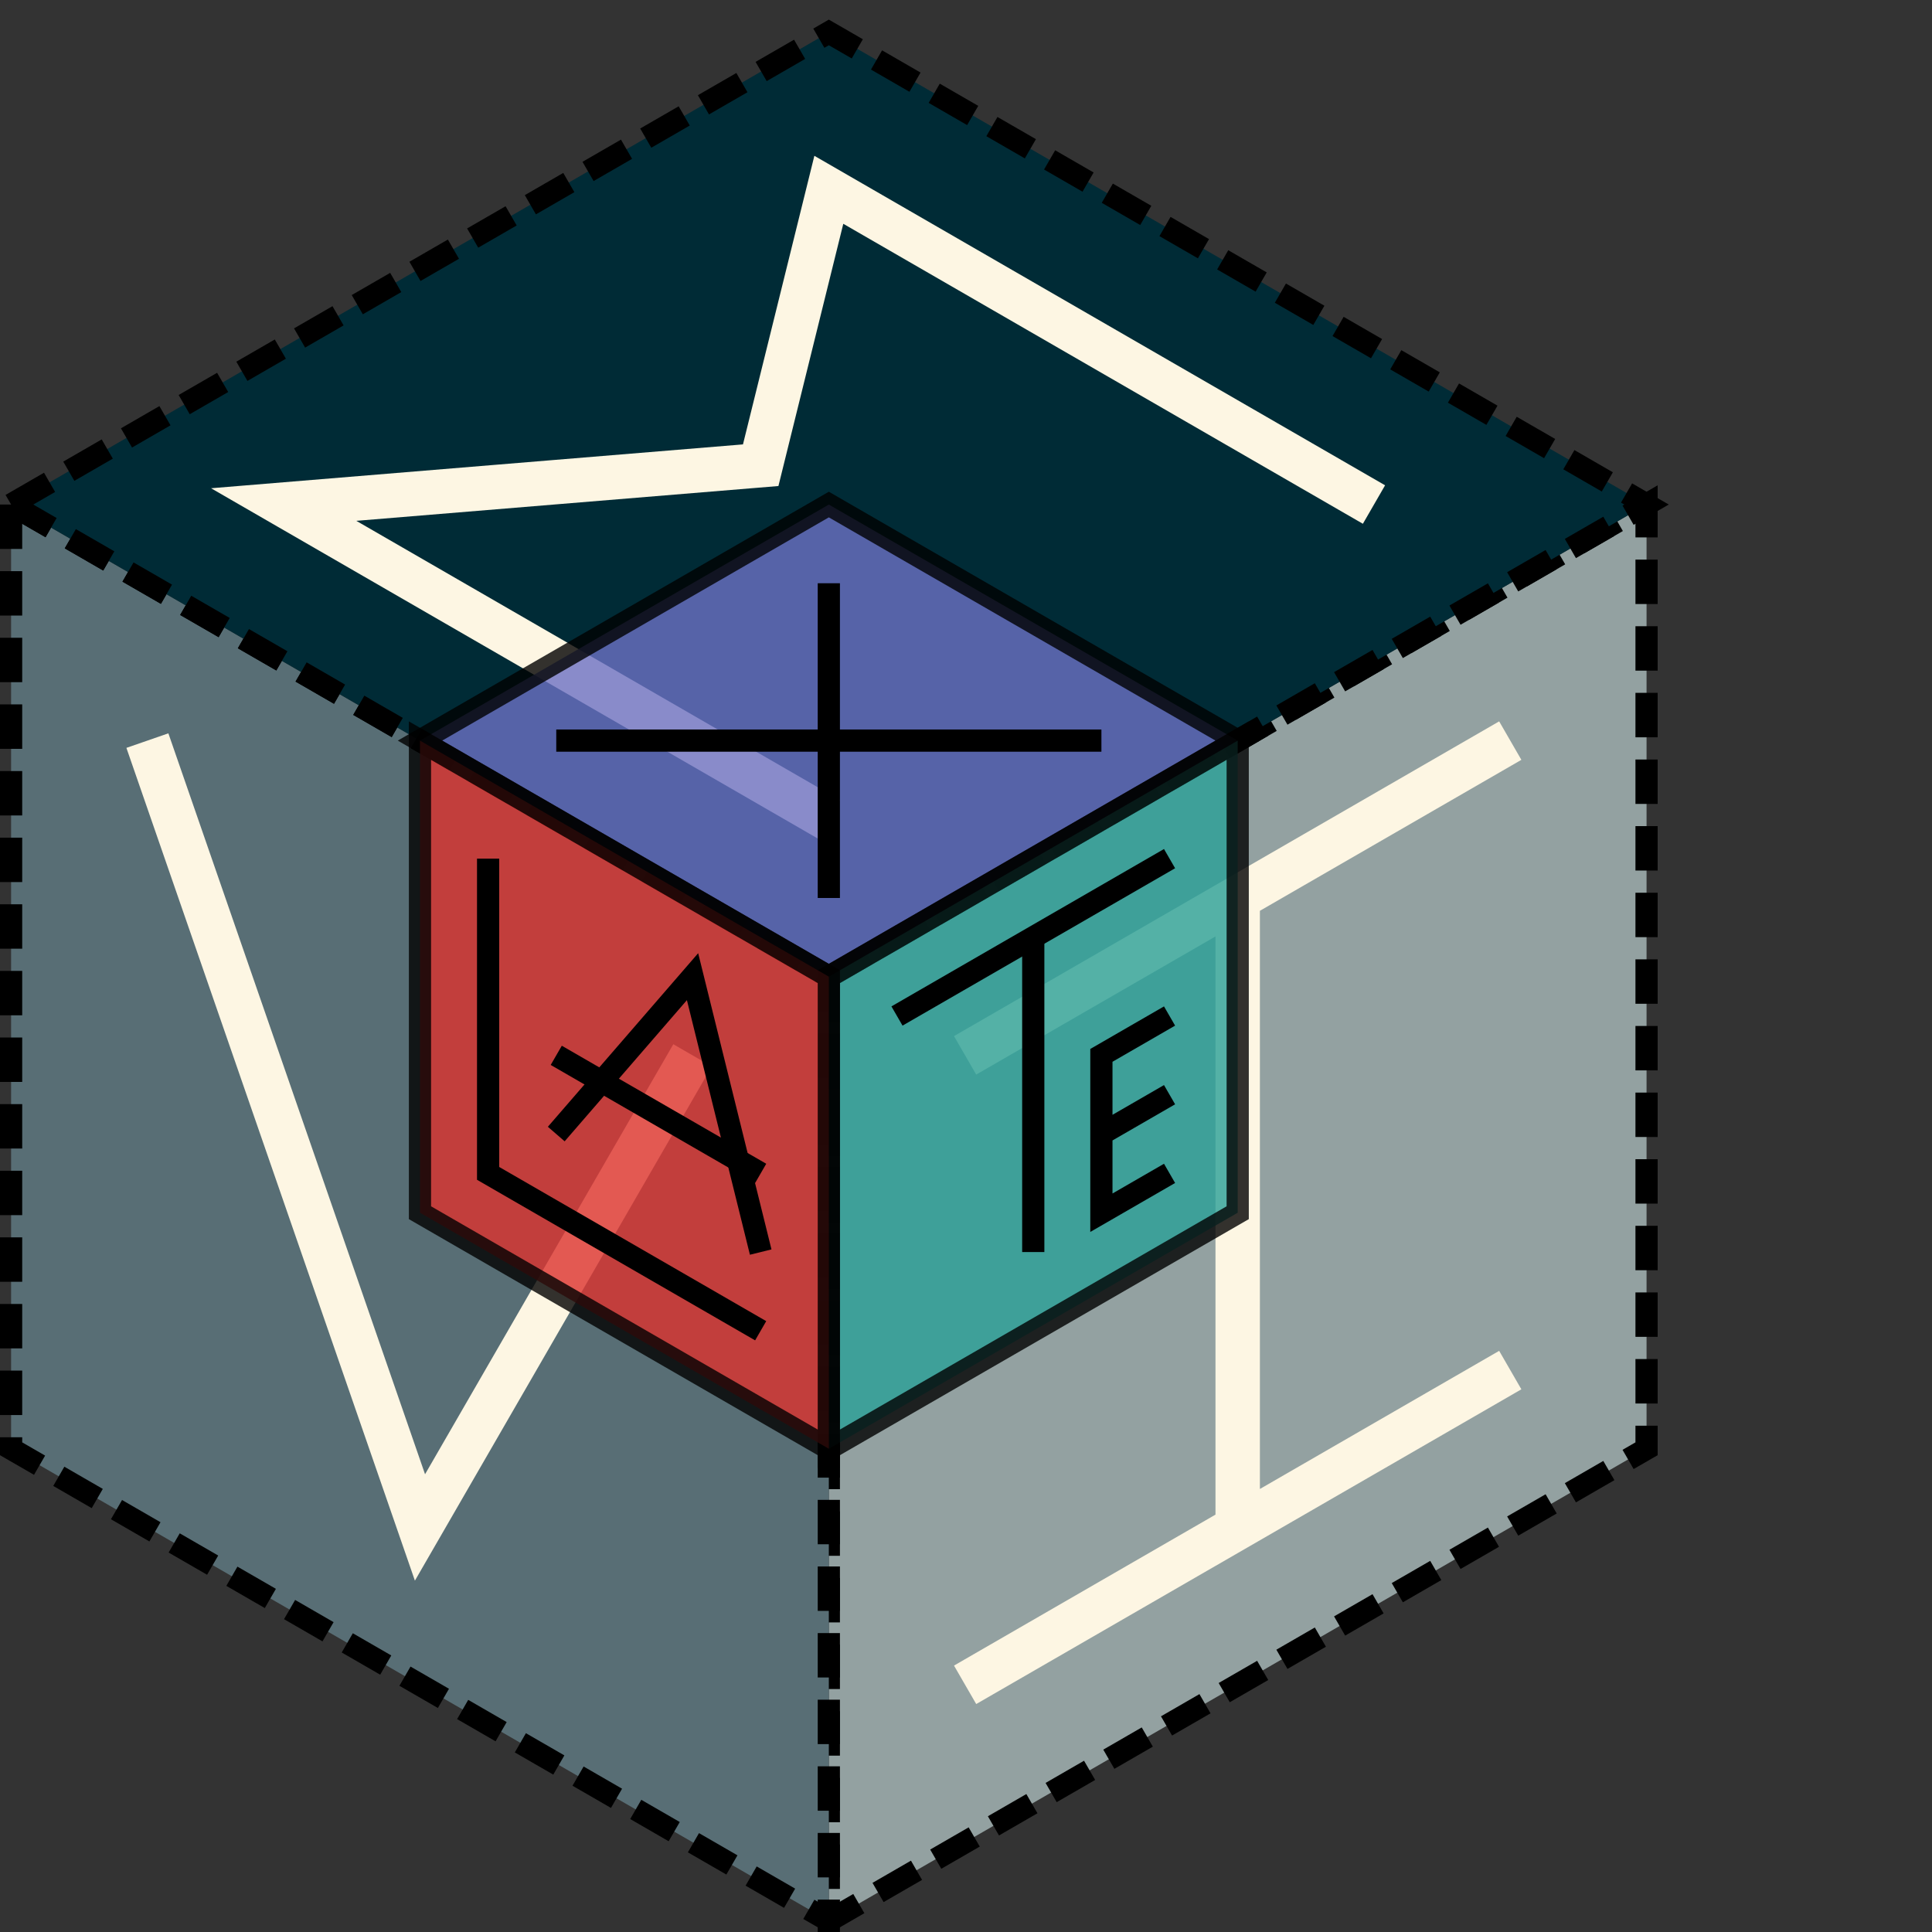
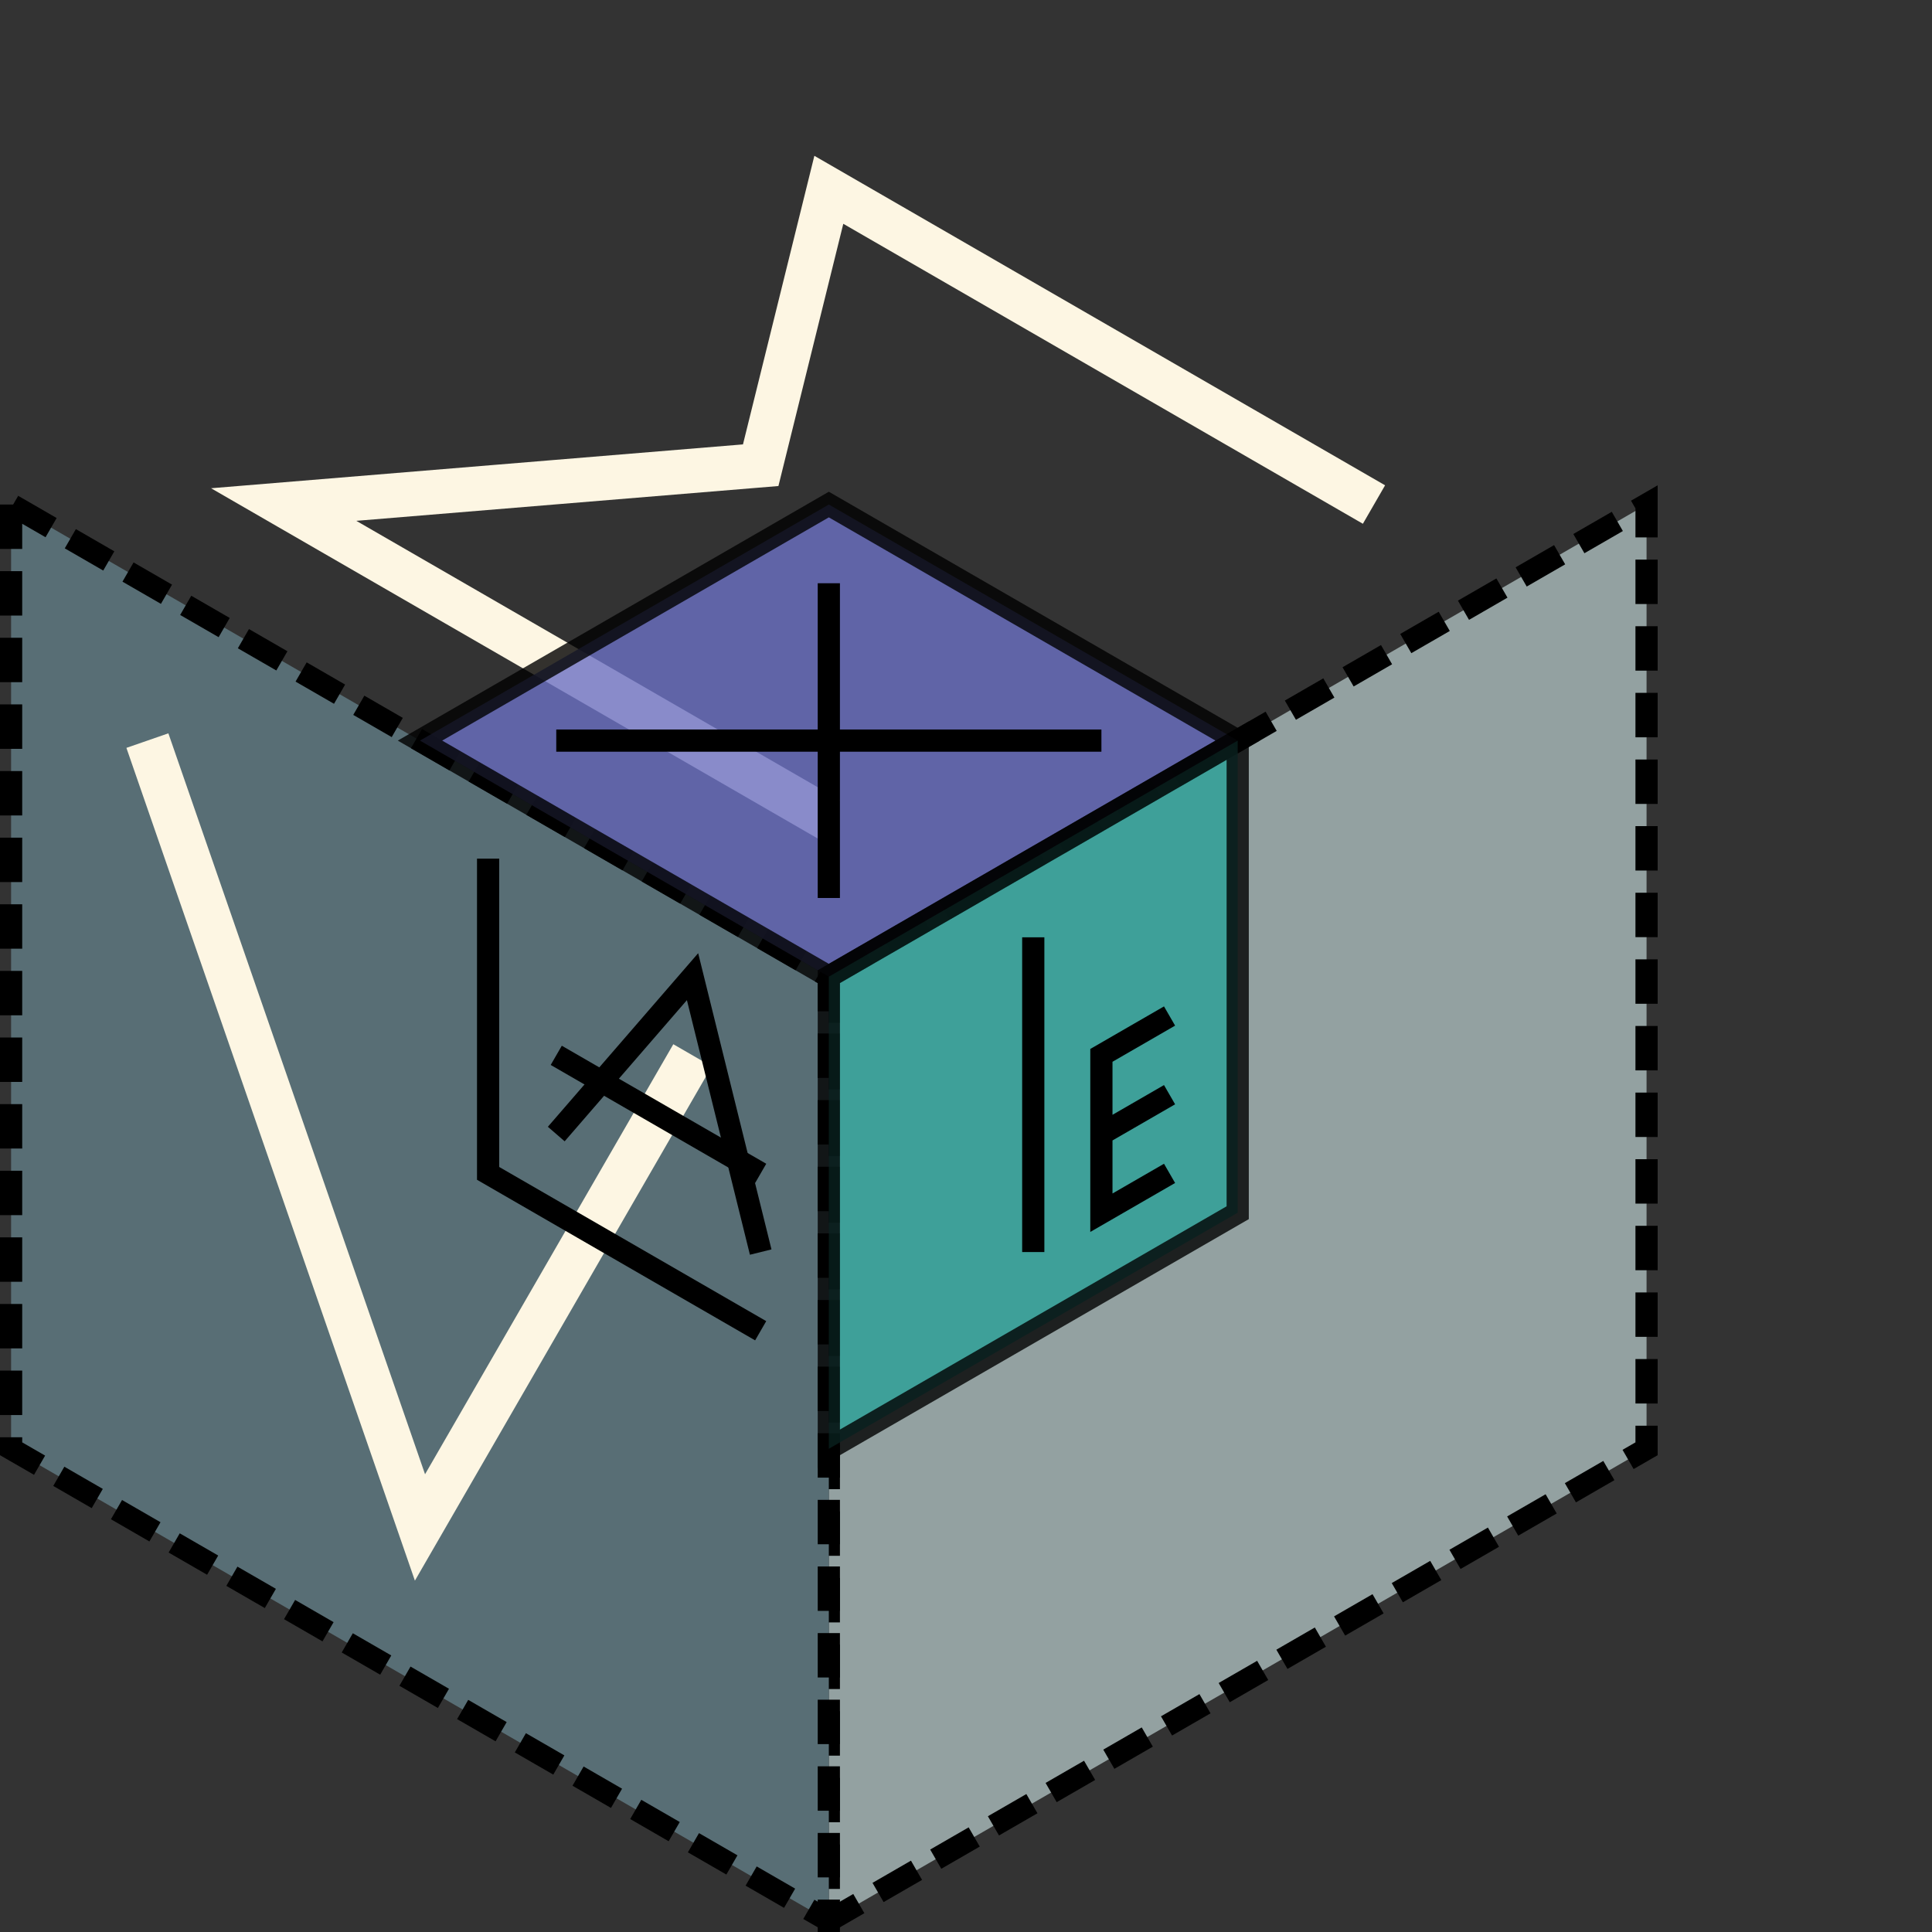
<svg xmlns="http://www.w3.org/2000/svg" xmlns:ns1="http://www.inkscape.org/namespaces/inkscape" xmlns:ns2="http://sodipodi.sourceforge.net/DTD/sodipodi-0.dtd" width="87" height="87" id="svg2" version="1.1" ns1:version="0.48.2 r9819" ns2:docname="LaTeX-Box.svg" ns1:export-filename="E:\mvyonline\Documents\Git\LaTeX-Box\doc\LaTeX-BoX.png" ns1:export-xdpi="418.41" ns1:export-ydpi="418.41">
  <rect width="100%" height="100%" fill="#333333" stroke="none" />
  <defs id="defs4" />
  <ns2:namedview id="base" pagecolor="#ffffff" bordercolor="#666666" borderopacity="1.0" ns1:pageopacity="0.0" ns1:pageshadow="2" ns1:zoom="5.6" ns1:cx="41.057675" ns1:cy="43.06393" ns1:document-units="px" ns1:current-layer="layer1" showgrid="true" ns1:window-width="705" ns1:window-height="753" ns1:window-x="1070" ns1:window-y="66" ns1:window-maximized="0" fit-margin-top="0" fit-margin-left="0" fit-margin-right="0" fit-margin-bottom="0">
    <ns1:grid type="axonomgrid" id="grid3011" units="mm" empspacing="6" visible="true" enabled="true" snapvisiblegridlinesonly="true" />
  </ns2:namedview>
  <g ns1:label="Layer 1" ns1:groupmode="layer" id="layer1" transform="translate(-36.323,-328.067)">
    <path style="fill:#93a1a1;fill-opacity:1;stroke:#000000;stroke-width:1;stroke-linecap:butt;stroke-linejoin:miter;stroke-miterlimit:4;stroke-opacity:1;stroke-dasharray:2, 1;stroke-dashoffset:0" d="m 73.646,63.775 36.823,-21.26 0,42.52 -36.823,21.26 z" id="path3837" ns1:connector-curvature="0" transform="translate(0,308.272)" />
    <path style="fill:#586e75;fill-opacity:1;stroke:#000000;stroke-width:1;stroke-linecap:butt;stroke-linejoin:miter;stroke-miterlimit:4;stroke-opacity:1;stroke-dasharray:2, 1;stroke-dashoffset:0" d="m 36.823,42.515 0,42.52 36.823,21.26 0,-42.52 z" id="path3839" ns1:connector-curvature="0" transform="translate(0,308.272)" />
    <path style="fill:none;stroke:#fdf6e3;stroke-width:2;stroke-linecap:butt;stroke-linejoin:miter;stroke-miterlimit:4;stroke-opacity:1;stroke-dasharray:none" d="M 42.96,53.145 55.235,88.578 67.509,67.318" id="path3827" ns1:connector-curvature="0" transform="translate(0,308.272)" />
-     <path style="fill:none;stroke:#fdf6e3;stroke-width:2;stroke-linecap:butt;stroke-linejoin:miter;stroke-miterlimit:4;stroke-opacity:1;stroke-dasharray:none" d="m 79.783,67.318 24.549,-14.173 -12.274,7.087 0,28.346 12.274,-7.087 -24.549,14.173" id="path3829" ns1:connector-curvature="0" transform="translate(0,308.272)" />
-     <path style="fill:#002b36;fill-opacity:1;stroke:#000000;stroke-width:1;stroke-linecap:butt;stroke-linejoin:miter;stroke-miterlimit:4;stroke-opacity:1;stroke-dasharray:2, 1;stroke-dashoffset:0" d="M 36.823,42.515 73.646,21.255 110.469,42.515 73.646,63.775 z" id="path3833" ns1:connector-curvature="0" transform="translate(0,308.272)" />
    <g id="g3006" />
    <path style="fill:none;stroke:#fdf6e3;stroke-width:2;stroke-linecap:butt;stroke-linejoin:miter;stroke-miterlimit:4;stroke-opacity:1;stroke-dasharray:none" d="M 73.646,56.688 49.098,42.515 70.578,40.744 73.646,28.342 98.195,42.515" id="path3831" ns1:connector-curvature="0" transform="translate(0,308.272)" />
    <path style="opacity:0.798;fill:#6c71c4;fill-opacity:1;stroke:#000000;stroke-width:1px;stroke-linecap:butt;stroke-linejoin:miter;stroke-opacity:1" d="M 55.235,53.145 73.646,42.515 92.058,53.145 73.646,63.775 z" id="path3013" ns1:connector-curvature="0" transform="translate(0,308.272)" />
    <path style="opacity:0.798;fill:#2aa198;fill-opacity:1;stroke:#000000;stroke-width:1px;stroke-linecap:butt;stroke-linejoin:miter;stroke-opacity:1" d="m 73.646,63.775 0,21.26 18.412,-10.63 0,-21.26 z" id="path3015" ns1:connector-curvature="0" transform="translate(0,308.272)" />
-     <path style="opacity:0.798;fill:#dc322f;fill-opacity:1;stroke:#000000;stroke-width:1px;stroke-linecap:butt;stroke-linejoin:miter;stroke-opacity:1" d="m 55.235,53.145 0,21.26 18.412,10.63 0,-21.26 z" id="path3017" ns1:connector-curvature="0" transform="translate(0,308.272)" />
    <path style="fill:none;stroke:#000000;stroke-width:1px;stroke-linecap:butt;stroke-linejoin:miter;stroke-opacity:1" d="m 58.303,58.46 0,14.173 12.274,7.087" id="path3791" ns1:connector-curvature="0" transform="translate(0,308.272)" />
-     <path style="fill:none;stroke:#000000;stroke-width:1px;stroke-linecap:butt;stroke-linejoin:miter;stroke-opacity:1" d="M 76.715,65.547 88.989,58.46" id="path3793" ns1:connector-curvature="0" transform="translate(0,308.272)" />
    <path style="fill:none;stroke:#000000;stroke-width:1px;stroke-linecap:butt;stroke-linejoin:miter;stroke-opacity:1" d="m 82.852,62.003 0,14.173" id="path3795" ns1:connector-curvature="0" transform="translate(0,308.272)" />
    <path style="fill:none;stroke:#000000;stroke-width:1px;stroke-linecap:butt;stroke-linejoin:miter;stroke-opacity:1" d="m 61.372,53.145 24.549,0" id="path3797" ns1:connector-curvature="0" transform="translate(0,308.272)" />
    <path style="fill:none;stroke:#000000;stroke-width:1px;stroke-linecap:butt;stroke-linejoin:miter;stroke-opacity:1" d="m 73.646,46.059 0,14.173" id="path3799" ns1:connector-curvature="0" transform="translate(0,308.272)" />
    <path style="fill:none;stroke:#000000;stroke-width:1px;stroke-linecap:butt;stroke-linejoin:miter;stroke-opacity:1" d="m 61.372,70.862 6.137,-7.087 3.069,12.402" id="path3801" ns1:connector-curvature="0" transform="translate(0,308.272)" />
    <path style="fill:none;stroke:#000000;stroke-width:1px;stroke-linecap:butt;stroke-linejoin:miter;stroke-opacity:1" d="m 61.372,67.318 9.206,5.315" id="path3803" ns1:connector-curvature="0" transform="translate(0,308.272)" />
    <path style="fill:none;stroke:#000000;stroke-width:1px;stroke-linecap:butt;stroke-linejoin:miter;stroke-opacity:1" d="m 88.989,65.547 -3.069,1.772 0,3.543 3.069,-1.772 -3.069,1.772 0,3.543 3.069,-1.772" id="path3807" ns1:connector-curvature="0" transform="translate(0,308.272)" />
  </g>
</svg>